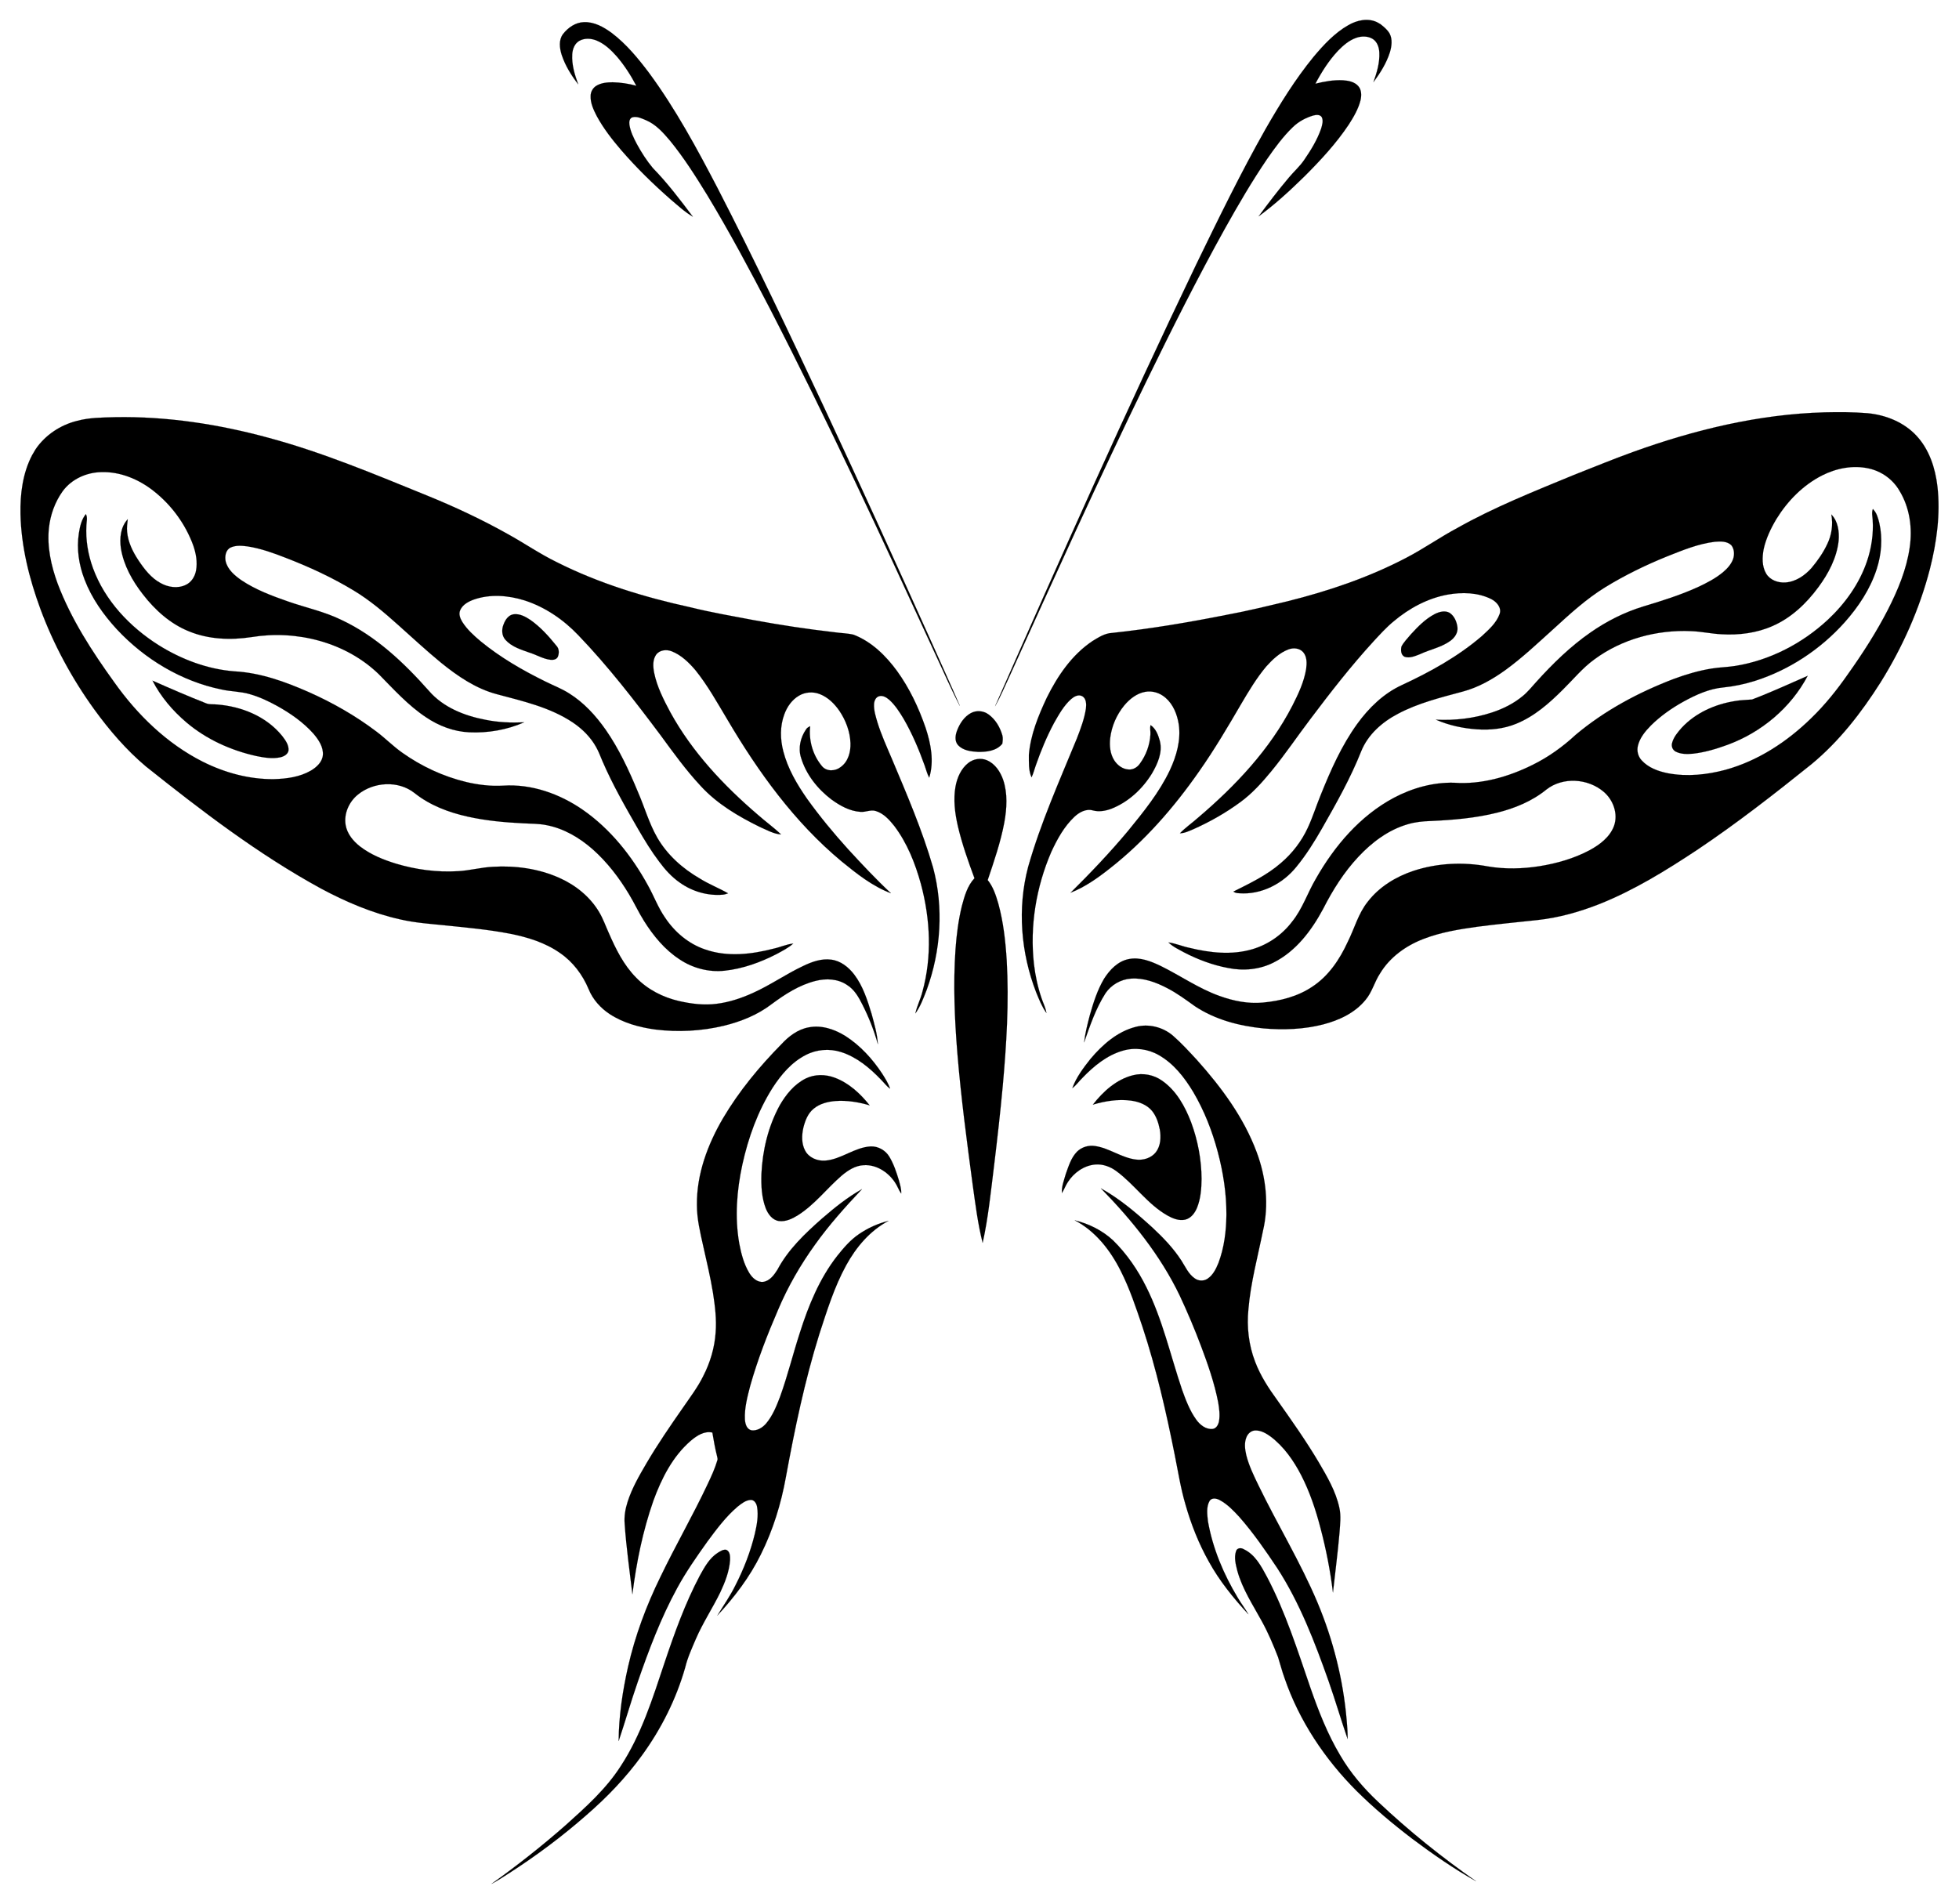
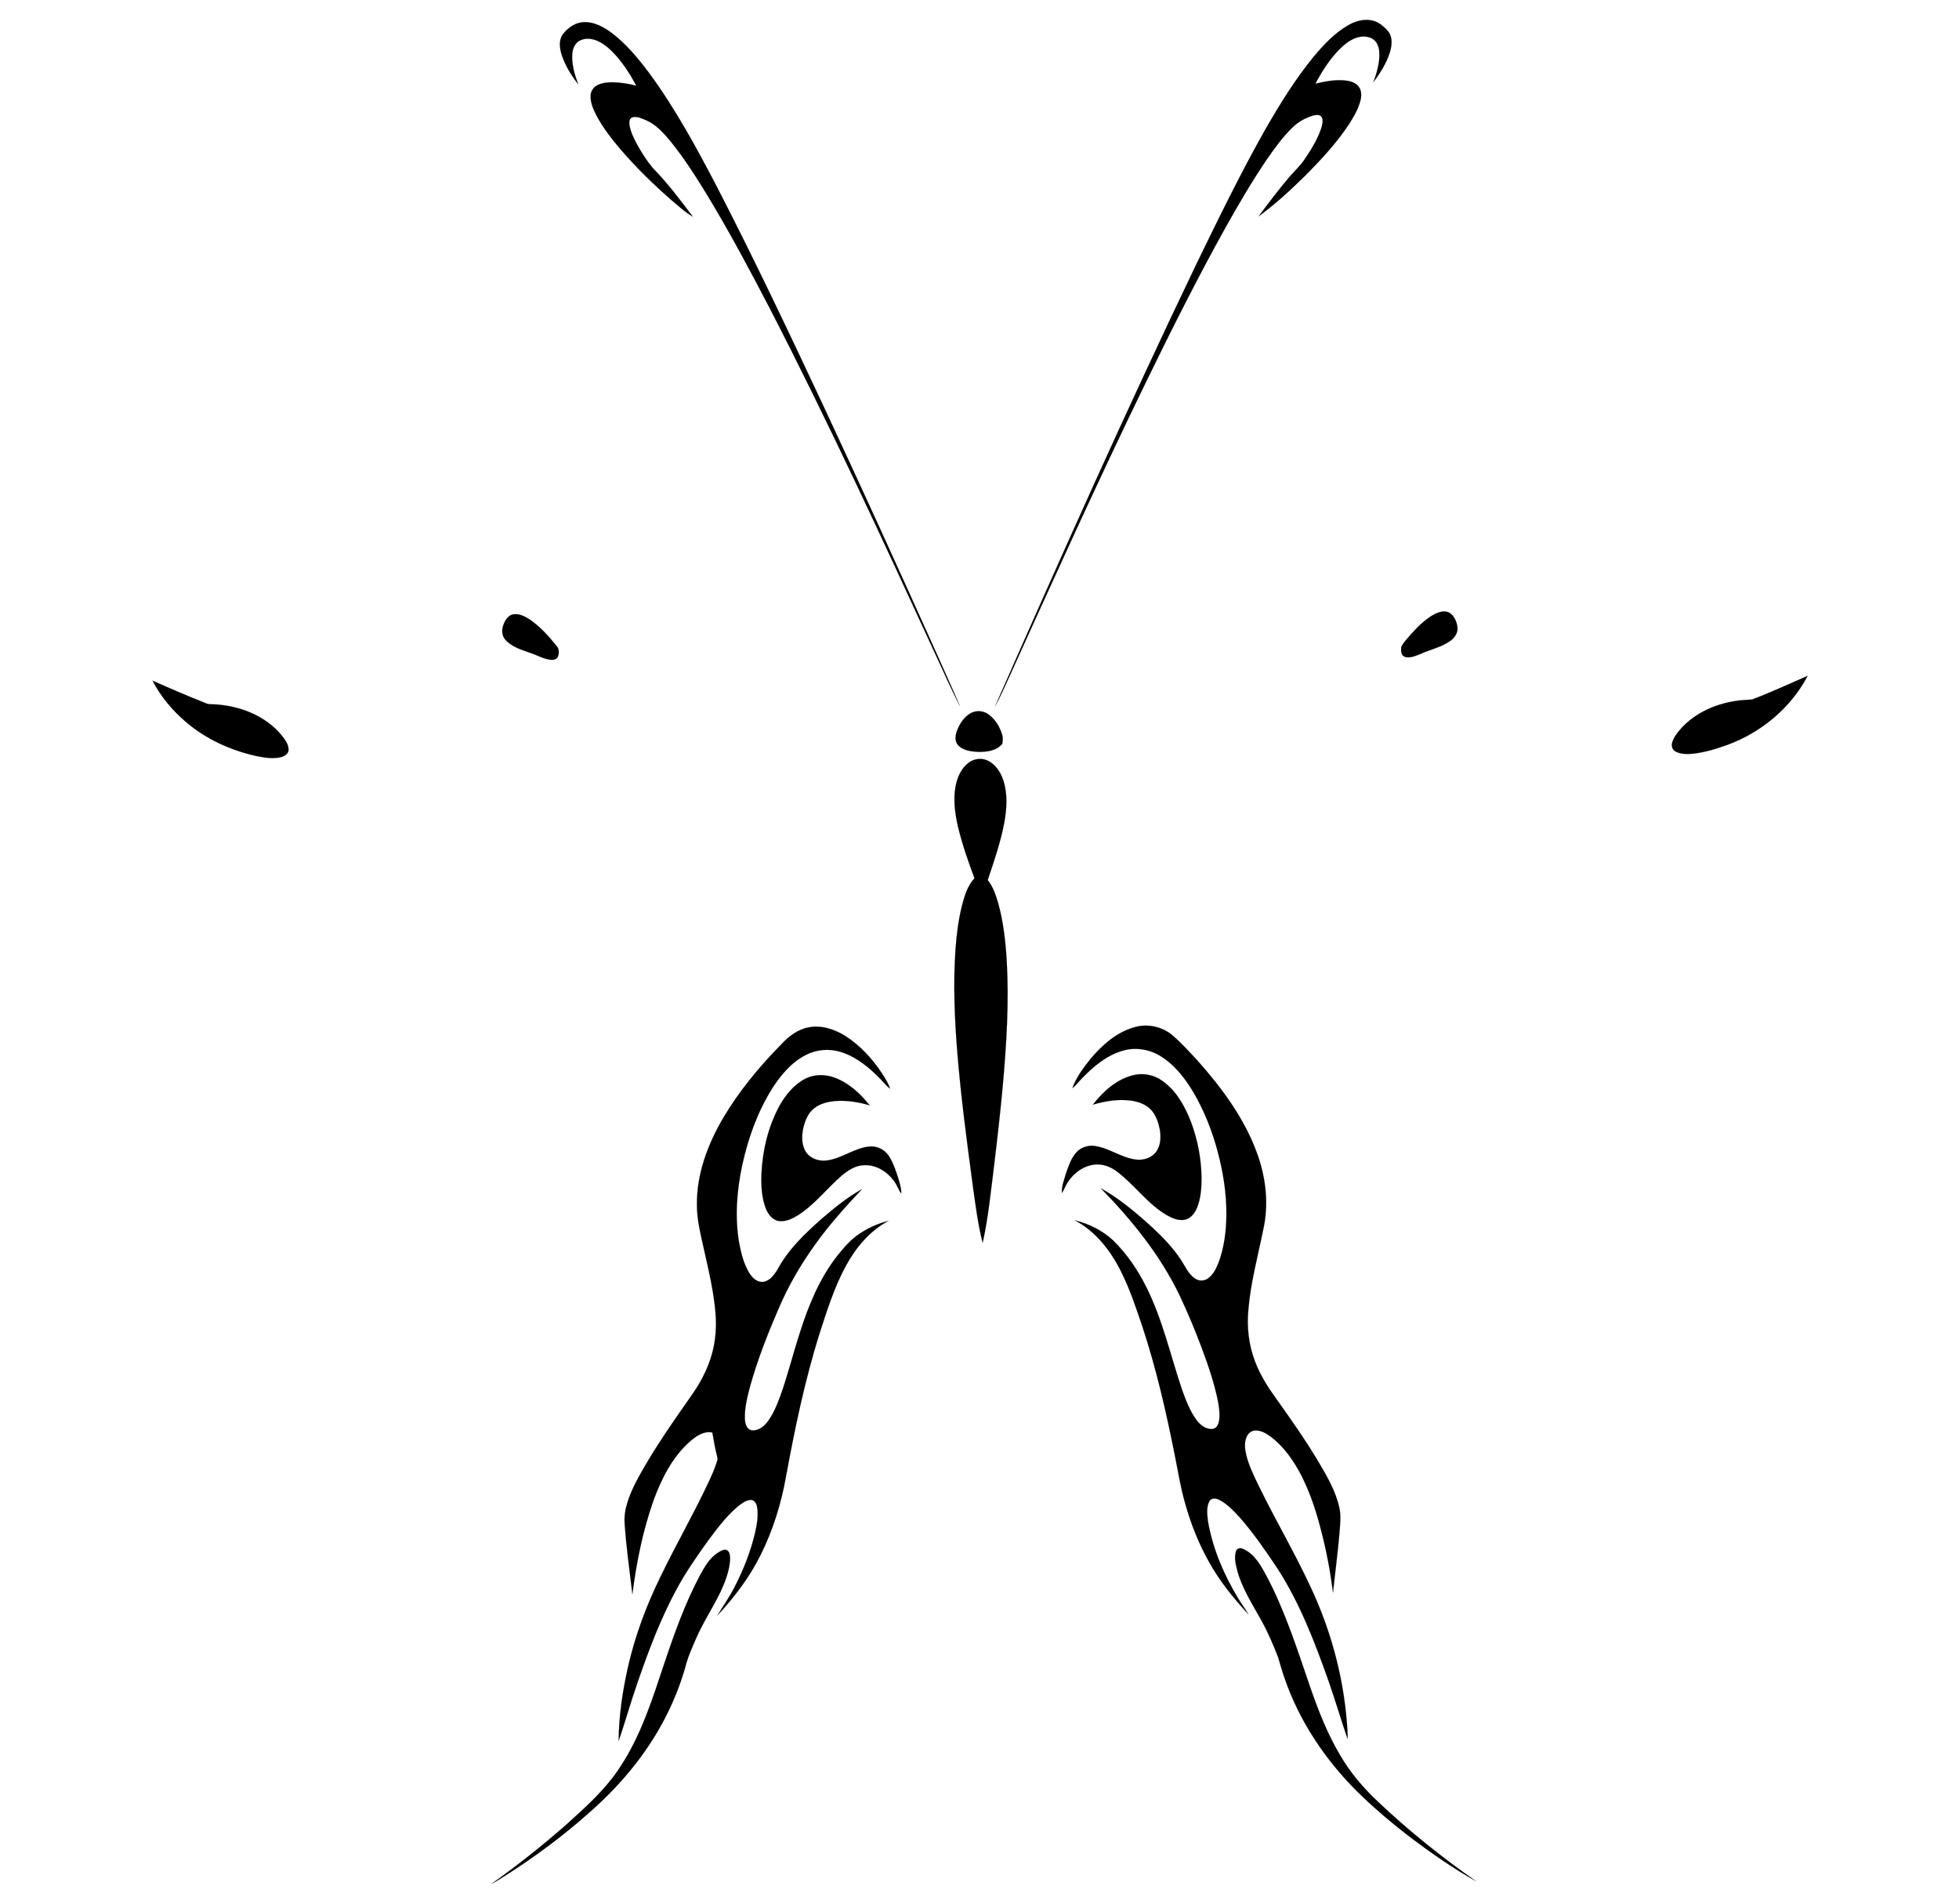
<svg xmlns="http://www.w3.org/2000/svg" enable-background="new 125.397 50.761 1829.603 1778.112" version="1.1" viewBox="125.4 50.761 1829.6 1778.1" xml:space="preserve">
  <g stroke="#000" stroke-width=".094">
-     <path d="m155.4 475.88 3.328-5.642c8.988-13.17 23.055-22.473 38.453-26.335 11.592-3.158 23.682-3.144 35.599-3.487 48.513-0.896 96.916 6.584 143.64 19.331 50.592 13.648 98.997 34.016 147.45 53.715 25.902 10.531 51.291 22.384 75.692 36.07 15.461 8.528 30.039 18.614 45.94 26.356 39.386 19.832 81.872 32.737 124.84 42.144 19.524 4.83 39.346 8.209 59.092 11.974 24.921 4.577 49.986 8.379 75.158 11.269 5.972 0.899 12.096 0.889 17.982 2.306 16.789 6.455 30.099 19.555 40.573 33.86 11.668 16.101 20.233 34.273 26.691 53.025 4.935 14.858 8.118 31.33 3.406 46.639-1.988-3.518-2.846-7.496-4.24-11.255-5.399-15.097-11.684-29.95-19.743-43.841-3.784-6.261-7.772-12.549-13.22-17.504-2.624-2.244-6.095-4.547-9.687-3.438-3.181 0.945-4.561 4.485-4.66 7.526-0.264 5.742 1.556 11.297 3.137 16.746 3.584 11.599 8.621 22.663 13.366 33.81 14.09 33.448 28.508 66.891 38.613 101.82 10.068 37.472 7.338 77.96-5.921 114.29-2.965 7.585-5.763 15.398-10.554 22.045 1.408-6.913 4.83-13.208 6.516-20.062 9.156-32.901 7.444-68.161-1.399-100.94-5.318-19.229-12.814-38.21-24.954-54.218-4.586-5.747-9.9-11.599-17.147-13.819-4.824-1.545-9.579 1.281-14.443 0.768-9.956-0.66-18.986-5.742-26.904-11.47-13.005-9.877-23.813-23.382-28.503-39.187-2.81-8.856-0.505-18.747 4.666-26.273 0.852-1.483 2.372-2.328 3.891-3.034-1.494 13.26 2.458 27.108 11.054 37.334 4.382 5.267 12.562 4.763 17.555 0.708 6.919-4.998 9.307-14.026 9.04-22.195-0.386-10.781-4.342-21.277-10.336-30.188-4.603-6.663-10.666-12.701-18.332-15.667-6.225-2.476-13.553-1.981-19.325 1.407-6.607 3.8-11.219 10.379-13.78 17.437-4.162 11.012-3.913 23.246-0.998 34.521 4.172 16.231 12.783 30.9 22.318 44.536 11.703 16.296 24.498 31.785 37.949 46.674 13.029 14.187 26.198 28.295 40.294 41.44-17.268-6.529-31.919-18.202-46.077-29.746-43.992-36.528-77.843-83.536-106.7-132.5-9.468-15.756-18.384-31.975-29.977-46.314-6.095-7.067-13.071-13.899-21.875-17.397-4.922-2.009-11.434-1.381-14.727 3.178-3.368 4.922-2.867 11.277-1.81 16.847 2.657 13.131 8.873 25.169 15.119 36.899 20.388 37.139 49.847 68.426 81.845 95.823 7.042 6.267 14.777 11.735 21.566 18.294-7.106-0.511-13.372-4.277-19.786-7.004-20.15-9.889-39.991-21.582-55.265-38.301-13.8-14.77-25.631-31.223-37.556-47.499-24.126-32.239-48.796-64.206-76.722-93.289-13.896-14.606-31.112-26.399-50.4-32.574-15.152-4.723-31.922-6.013-47.116-0.765-5.107 1.829-10.475 4.688-12.798 9.866-1.704 3.755-0.015 7.898 1.997 11.14 4.465 7.034 10.74 12.675 17.067 18.009 18.373 15.087 39.104 27.061 60.397 37.532 7.387 3.696 15.19 6.627 22.196 11.085 13.79 8.587 24.943 20.797 34.219 34.025 12.46 17.927 21.684 37.835 30.031 57.932 6.222 14.212 10.381 29.344 18.144 42.852 9.334 16.141 23.677 28.886 39.707 38.144 8.431 5.31 17.784 8.9 26.408 13.825-1.562 0.542-3.111 1.102-4.74 1.244-14.191 1.265-28.644-2.93-40.212-11.17-7.692-5.304-14.004-12.336-19.519-19.816-7.206-9.533-13.436-19.756-19.435-30.075-11.966-20.771-23.927-41.63-33.438-63.67-1.897-4.381-3.497-8.913-5.87-13.076-5.139-9.278-12.85-16.95-21.593-22.873-21.33-14.324-46.769-20.03-71.235-26.579-19.614-5.208-36.684-16.914-52.258-29.561-13.651-11.222-26.597-23.248-39.771-35.024-13.044-11.7-26.474-23.14-41.53-32.219-20.026-12.127-41.352-21.99-63.178-30.418-11.645-4.547-23.524-8.873-35.938-10.797-5.217-0.662-10.836-1.214-15.773 0.994-4.728 2.169-5.712 8.206-4.794 12.811 1.848 7.928 8.528 13.471 14.904 17.917 13.175 8.782 28.148 14.398 43.02 19.595 16.68 5.892 34.196 9.479 50.154 17.325 32.228 15.099 58.514 39.997 81.864 66.368 13.283 15.37 33.069 23.199 52.599 26.917 11.938 2.456 24.152 2.927 36.303 2.385-16.072 7.052-33.86 10.144-51.38 9.317-14.5-0.67-28.487-6.03-40.445-14.14-16.591-11.041-30-25.963-43.899-40.072-30.92-30.012-76.899-41.6-118.92-34.713-19.404 2.939-39.81 2.222-58.15-5.265-17.53-6.95-31.963-19.958-43.363-34.74-9.78-12.55-17.892-26.983-20.47-42.865-1.372-9.366-0.349-20.036 6.406-27.255-0.454 3.958-1.062 7.942-0.612 11.922 0.887 9.637 5.29 18.528 10.56 26.501 5.51 8.196 11.718 16.409 20.593 21.204 7.051 4.008 16.101 5.377 23.605 1.769 5.292-2.417 8.628-7.856 9.631-13.453 1.444-7.879-0.032-16.006-2.642-23.49-7.247-19.856-20.24-37.586-36.833-50.672-13.89-11.015-31.349-18.4-49.287-17.731-13.761 0.3-27.578 6.581-35.799 17.8-7.2 10.022-11.506 22.006-12.844 34.232-1.914 17.691 2.04 35.453 8.091 52.003 12.586 33.28 32.126 63.395 52.842 92.125 21.614 30.514 49.28 57.48 82.893 74.405 20.523 10.26 43.357 16.485 66.388 16.197 11.836-0.344 24.106-1.953 34.505-8.01 5.295-3.17 10.572-7.963 11.137-14.491 0.58-7.576-4.019-14.306-8.679-19.83-9.571-10.778-21.584-19.13-34.123-26.097-8.092-4.448-16.527-8.414-25.425-10.946-8.677-2.611-17.847-2.377-26.645-4.409-37.39-7.706-71.602-28.34-97.528-56.149-12.556-13.63-23.507-29.076-30.163-46.47-5.271-13.64-7.599-28.608-5.344-43.138 0.999-6.319 2.389-12.906 6.535-18.007 1.784 3.235 0.604 6.986 0.503 10.444-0.797 13.555 1.485 27.242 6.128 39.978 11.074 30.333 34.397 54.959 61.398 72.012 21.325 13.311 45.608 22.492 70.784 24.432 24.252 1.302 47.397 9.696 69.42 19.402 22.301 9.904 43.636 22.095 63.1 36.827 8.361 6.256 15.674 13.797 24.227 19.806 17.969 12.759 38.339 22.198 59.776 27.366 11.275 2.634 22.909 4.051 34.497 3.341 26.392-1.696 52.599 7.609 74.129 22.481 25.92 17.96 45.984 43.287 61.03 70.785 5.557 9.907 9.45 20.726 15.987 30.074 8.987 13.521 22.038 24.54 37.543 29.728 20.612 7.178 43.095 4.569 63.798-0.807 6.18-1.324 12.011-4.084 18.329-4.757-4.566 4.099-10.102 6.812-15.43 9.742-15.169 7.805-31.533 13.757-48.57 15.596-14.763 1.625-29.935-2.356-42.221-10.637-13.841-9.012-24.518-22.068-33.211-35.949-5.09-8.042-9.014-16.742-13.964-24.863-9.277-15.469-20.401-29.972-33.928-41.957-12.282-10.809-26.95-19.462-43.161-22.546-7.156-1.47-14.49-1.279-21.74-1.702-17.419-0.86-34.859-2.451-51.902-6.27-17.717-3.937-35.23-10.542-49.526-21.97-15.15-12.048-38.36-10.53-53.03 1.506-8.22 6.692-13.142 17.732-11.362 28.314 1.396 8.242 7.034 15.04 13.452 20.044 9.863 7.606 21.588 12.352 33.407 16.014 18.768 5.638 38.534 8.287 58.127 7.074 10.96-0.571 21.629-3.6 32.601-4.094 21.125-1.25 42.76 1.713 62.154 10.425 15.067 6.717 28.563 17.592 37.017 31.879 3.706 6.157 6.029 12.984 9.002 19.498 6.54 14.992 13.936 30.048 25.607 41.774 10.792 11.149 25.134 18.426 40.182 21.868 11.428 2.573 23.292 4.091 34.98 2.522 11.761-1.456 23.129-5.258 33.887-10.151 16.221-7.266 30.832-17.607 46.912-25.165 8.121-3.906 17.121-7.177 26.276-5.909 8.784 1.13 16.122 7.014 21.363 13.856 8.208 10.786 12.346 23.966 16.257 36.781 2.484 9.291 5.283 18.639 5.867 28.295-3.572-12.8-8.46-25.239-14.493-37.075-3.483-6.908-7.481-14.026-14.261-18.2-8.545-5.865-19.609-6.319-29.397-3.838-15.264 3.813-28.717 12.527-41.205 21.809-13.044 9.988-28.596 16.198-44.453 20.091-20.912 5.022-42.749 6.142-64.094 3.513-14.842-2.021-29.77-6.079-42.431-14.336-8.697-5.687-15.931-13.774-19.84-23.464-5.579-13.334-14.577-25.34-26.549-33.564-13.988-9.865-30.668-14.968-47.313-18.203-19.221-3.71-38.736-5.504-58.182-7.513-14.692-1.526-29.494-2.433-43.926-5.779-25.954-5.778-50.606-16.302-73.98-28.814-58.51-31.972-111.63-72.688-163.65-114.16-18.379-15.509-34.12-33.897-48.21-53.331-20.78-28.779-37.809-60.315-50.157-93.606-10.449-28.421-17.953-58.273-18.617-88.677-0.363-18.79 2.053-38.159 10.871-55.017z" />
    <path d="m299.43 725.43c-12.793-10.867-23.903-23.957-31.592-38.93 16.684 7.38 33.422 14.63 50.401 21.314 3.219 1.156 6.72 0.574 10.063 0.99 22.803 1.771 45.949 11.187 60.579 29.291 3.003 3.943 6.416 8.452 5.976 13.684-0.688 3.704-4.464 5.599-7.806 6.344-7.37 1.55-14.964 0.252-22.236-1.216-23.81-5.28-46.721-15.625-65.386-31.476z" />
    <path d="m649.95 101.91c-1.909-6.211-2.906-13.673 1.216-19.264 4.693-6.067 11.695-10.969 19.593-11.21 9.66-0.374 18.547 4.636 26.081 10.207 13.549 10.314 24.475 23.598 34.667 37.122 24.811 33.676 44.725 70.595 64.015 107.61 34.942 67.773 67.576 136.7 99.925 205.74 33.934 72.67 67.206 145.66 100.08 218.81 8.798 19.726 17.799 39.363 26.334 59.2-8.401-16.009-15.494-32.662-23.2-49.004-49.775-108.29-99.787-216.51-154.39-322.46-18.481-35.608-37.439-70.999-58.16-105.35-10.795-17.56-21.823-35.06-34.87-51.046-6.362-7.48-13.119-15.216-22.358-19.156-3.938-1.65-8.22-3.839-12.582-2.859-3.107 0.779-3.465 4.457-3.065 7.085 0.993 6.367 3.926 12.22 6.873 17.871 4.328 7.917 9.197 15.584 14.993 22.509 13.738 14.048 25.578 29.798 37.393 45.452-7.653-4.445-14.122-10.583-20.875-16.238-16.259-14.282-31.78-29.44-45.943-45.817-8.555-9.981-16.725-20.42-22.989-32.021-2.995-5.865-5.996-12.175-5.671-18.926 0.063-3.748 2.164-7.35 5.379-9.296 4.526-2.752 9.987-3.211 15.176-3.25 7.462 0.164 14.915 1.286 22.116 3.27-5.153-9.785-11.14-19.18-18.385-27.564-5.144-5.786-10.939-11.352-18.152-14.458-5.19-2.284-11.532-2.809-16.627 0.002-4.466 2.474-6.396 7.733-6.696 12.571-0.585 9.651 2.261 19.097 5.584 28.047-6.482-8.34-12.158-17.493-15.461-27.581z" />
    <path d="m595.83 633.69c1.555-4.191 4.602-8.628 9.407-9.196 5.637-0.68 10.902 2.263 15.447 5.246 9.396 6.588 17.159 15.196 24.319 24.098 2.663 2.709 2.776 7.083 1.343 10.417-1.207 2.539-4.34 3.047-6.852 2.739-6.904-0.775-12.904-4.617-19.467-6.619-8-2.873-16.773-5.459-22.596-12.041-3.597-3.979-3.647-9.918-1.601-14.645z" />
    <path d="m1242.5 297.95c20.744-42.645 41.479-85.353 64.85-126.65 13.475-23.434 27.744-46.561 44.912-67.515 9.441-11.242 19.682-22.304 32.58-29.625 8.083-4.59 18.356-6.889 27.036-2.454l2.929 1.728c3.143 2.446 6.294 5.095 8.349 8.559 2.863 5.381 2.018 11.814 0.368 17.424-3.192 10.273-9.045 19.487-15.402 28.079 3.143-8.851 5.97-18.131 5.5-27.627-0.223-4.799-1.881-9.979-6.106-12.716-4.533-2.825-10.335-2.811-15.266-1.145-6.726 2.29-12.246 7.022-17.108 12.037-8.636 9.128-15.395 19.84-21.247 30.901 8.45-2.063 17.138-3.683 25.882-3.193 5.082 0.339 10.654 1.443 14.178 5.449 3.186 3.633 3.102 8.912 2.05 13.354-2.098 8.201-6.471 15.595-11.004 22.65-11.767 17.626-26.246 33.234-41.189 48.174-13.557 13.319-27.593 26.228-42.937 37.46 9.099-12.315 18.36-24.511 28.254-36.206 4.606-5.584 10.165-10.363 14.237-16.401 6.327-9.19 12.286-18.84 15.937-29.458 0.934-3.315 2.146-7.082 0.643-10.418-1.598-2.881-5.419-2.407-8.099-1.701-7.104 2.103-13.816 5.747-19.122 10.942-9.141 8.784-16.601 19.128-23.821 29.498-14.252 20.932-27.006 42.829-39.36 64.915-25.94 46.651-49.844 94.397-73.251 142.34-44.441 91.28-86.272 183.79-128.15 276.25-4.385 9.303-8.292 18.84-13.382 27.784 60.846-138.26 122.42-276.23 187.74-412.44z" />
    <path d="m776.29 1176.3c-0.366-28.765 10.03-56.604 24.406-81.132 14.934-25.278 33.798-48.064 54.358-68.944 6.863-7.481 15.44-14.089 25.674-15.889 11.991-2.377 24.259 1.841 34.36 8.159 13.873 8.938 25.215 21.399 34.241 35.129 2.789 4.443 5.702 8.913 7.343 13.945-3.413-2.304-5.745-5.769-8.669-8.608-10.478-10.894-22.593-21.002-37.227-25.617-10.77-3.393-22.818-2.454-32.829 2.787-13.192 6.696-23.036 18.386-30.958 30.594-13.859 21.86-22.719 46.565-28.278 71.754-5.21 24.106-7.184 49.239-2.907 73.658 1.831 9.532 4.266 19.201 9.356 27.578 2.766 4.523 7.408 9.014 13.144 8.323 6.148-0.936 10.116-6.502 13.2-11.394 9.986-18.839 25.686-33.704 41.489-47.66 11.727-10.138 23.896-19.98 37.467-27.556-15.53 16.486-30.721 33.381-43.878 51.847-13.622 18.9-25.342 39.201-34.422 60.676-10.021 23.207-19.251 46.846-26.106 71.201-2.638 10.24-5.479 20.685-4.961 31.359 0.257 4.111 1.633 9.415 6.41 10.213 5.288 0.542 10.238-2.634 13.531-6.543 6.05-7.264 9.605-16.184 12.937-24.924 7.103-19.658 12.034-40.004 18.514-59.866 8.053-25.402 18.373-50.592 34.93-71.731 5.973-7.448 12.278-14.851 20.256-20.246 8.357-5.705 17.742-9.922 27.571-12.355-17.29 9.097-30.325 24.64-39.6 41.565-11.093 20.241-17.921 42.406-25.05 64.254-13.638 43.667-22.946 88.518-31.208 133.46-4.483 24.999-12.05 49.538-23.402 72.285-10.33 21.074-24.703 39.949-40.627 57.062 5.727-9.335 12.081-18.335 16.905-28.225 7.869-15.386 14.182-31.62 18.202-48.452 1.85-8.057 3.407-16.462 2.035-24.725-0.518-2.999-2.351-6.565-5.819-6.59-4.828 0.194-8.771 3.453-12.397 6.294-11.033 9.374-19.68 21.12-28.26 32.673-10.039 14.106-20.018 28.305-28.266 43.548-15.186 27.811-26.366 57.568-36.724 87.45-6.367 18.292-11.65 36.933-17.842 55.282 0.15-23.341 3.665-46.601 8.764-69.356 6.619-29.034 17.072-57.106 30.174-83.825 14.047-29.226 30.3-57.349 44.127-86.694 3.422-7.258 6.83-14.57 9.101-22.298 0.529-1.232-0.017-2.53-0.224-3.754-1.854-7.328-3.161-14.775-4.424-22.22-7.532-1.738-14.542 2.904-20.01 7.527-17.111 14.659-27.495 35.412-35.114 56.239-9.86 28.19-15.826 57.632-19.566 87.215-2.57-21.88-5.717-43.706-7.203-65.69-0.61-6.977 0.618-13.998 2.755-20.632 4.082-12.766 10.868-24.426 17.594-35.946 10.503-17.884 22.266-34.99 34.12-51.996 6.588-9.593 13.708-18.908 18.877-29.384 6.513-12.656 10.676-26.582 11.615-40.808 0.975-12.301-0.565-24.61-2.43-36.74-2.408-14.912-5.975-29.59-9.242-44.323-2.791-12.491-5.84-25.075-5.811-37.957z" />
    <path d="m1019.5 732.49c2.476-6.284 6.555-12.352 12.6-15.672 5.07-2.768 11.582-2.294 16.285 1.05 6.607 4.664 10.956 12.013 13.144 19.7 0.736 2.571 0.307 5.266-0.02 7.848-5.419 6.765-14.791 7.773-22.88 7.611-6.516-0.349-13.843-1.293-18.515-6.324-3.458-3.979-2.44-9.74-0.614-14.213z" />
    <path d="m1017.8 785.42c1.497-8.266 5.102-16.6 11.81-21.931 4.859-3.926 11.835-5.105 17.623-2.596 7.497 3.273 12.372 10.596 15.008 18.095 4.375 12.856 3.497 26.804 1.135 39.959-3.442 18.392-9.581 36.122-15.517 53.82 5.143 6.378 7.684 14.332 9.944 22.074 4.71 17.21 6.674 35.017 7.791 52.766 2.28 39.298-0.189 78.675-3.713 117.81-2.293 24.828-5.111 49.603-8.111 74.351-3.021 24.016-5.345 48.188-10.622 71.836-4.532-17.825-6.766-36.14-9.319-54.33-5.463-40.77-10.889-81.565-14.274-122.57-2.624-32.396-4.006-64.989-1.74-97.449 0.969-13.511 2.7-27.015 5.901-40.196 2.471-9.189 5.107-18.873 11.789-26.007-5.946-16.058-11.672-32.253-15.574-48.94-2.691-11.99-4.311-24.498-2.133-36.693z" />
    <path d="m836.51 1147.6c1.005-22.291 6.312-44.633 17.034-64.304 5.834-10.166 13.622-19.806 24.286-25.149 8.409-4.177 18.483-4.074 27.181-0.79 13.239 4.954 23.928 14.881 32.593 25.798-10.26-2.998-21-4.806-31.714-4.044-7.329 0.576-14.916 2.416-20.653 7.241-5.37 4.379-7.9 11.13-9.541 17.65-1.57 7.05-1.859 14.902 1.64 21.448 3.497 6.649 11.431 9.889 18.704 9.35 15.133-1.151 27.426-12.464 42.624-13.252 7.028-0.243 13.92 3.741 17.44 9.8 4.029 6.789 6.532 14.337 8.793 21.859 1.042 4.04 2.458 8.114 2.147 12.342-2.402-3.309-3.576-7.322-5.954-10.652-6.344-9.42-17.243-16.51-28.886-15.844-7.973 0.289-14.919 4.841-20.824 9.834-13.9 11.991-25.151 27.088-40.845 36.964-5.256 3.262-11.36 6.209-17.698 5.361-6.138-0.892-10.109-6.462-12.265-11.821-3.854-10.098-4.363-21.104-4.06-31.792z" />
-     <path d="m1086.3 756.01c1.511-18.858 8.8-36.687 16.774-53.648 10.066-20.313 23.388-39.924 42.473-52.734 5.654-3.445 11.558-7.37 18.384-7.685 35.828-3.816 71.377-9.816 106.71-16.841 19.22-3.512 38.193-8.18 57.184-12.72 38.287-9.54 75.978-22.3 110.99-40.648 16.314-8.465 31.332-19.123 47.541-27.766 34.654-19.52 71.68-34.205 108.37-49.357 18.535-7.271 36.934-14.902 55.669-21.648 57.477-20.756 117.74-35.388 179.04-37.063 13.442-0.291 26.927-0.301 40.339 0.819 17.063 1.66 34.092 8.535 45.807 21.367 11.732 12.784 17.283 30.002 19.262 46.96 2.93 25.855-0.659 52.054-7.027 77.138-9.666 37.407-25.595 73.07-46.015 105.82-17.887 28.296-38.727 55.199-64.666 76.598-34.62 27.807-69.678 55.158-106.58 79.888-28.842 19.094-58.466 37.449-90.666 50.37-18.873 7.49-38.607 13.113-58.835 15.264-18.732 2.035-37.498 3.794-56.17 6.259-16.975 2.363-34.079 5.161-50.129 11.39-16.373 6.283-31.424 17.095-40.535 32.305-5.189 7.853-7.349 17.399-13.523 24.636-9.851 12.115-24.633 18.988-39.462 22.849-18.23 4.688-37.306 5.359-55.999 3.725-22.358-2.229-44.898-8.106-63.798-20.648-8.4-6.012-16.725-12.211-25.936-16.948-10.413-5.434-22.017-9.795-33.947-8.879-9.429 0.672-18.39 5.824-23.685 13.66-9.047 14.156-14.442 30.19-19.985 45.925 0.986-8.579 3.133-16.983 5.326-25.326 3.323-11.774 7.063-23.605 13.338-34.184 5.346-8.433 13.06-16.492 23.282-18.369 10.241-1.97 20.383 2.074 29.478 6.417 18.525 9.082 35.594 21.182 55.156 28.112 12.877 4.682 26.712 7.444 40.462 6.139 16.122-1.508 32.406-5.614 45.983-14.753 15.219-9.936 25.693-25.526 33.14-41.811 6.326-12.534 9.867-26.607 18.809-37.691 10.694-13.858 26.206-23.308 42.658-28.778 22.35-7.343 46.581-8.444 69.658-4.108 15.96 2.704 32.34 2.254 48.286-0.275 16.059-2.602 31.94-7.165 46.362-14.785 9.559-5.182 19.078-12.246 22.984-22.805 4.035-11.308-0.769-24.382-9.726-31.93-14.568-12.425-38.024-14.071-53.367-2.095-13.34 10.904-29.619 17.579-46.223 21.694-20.106 5.033-40.848 6.776-61.495 7.728-7.377 0.223-14.798 0.896-21.887 3.053-17.974 5.199-33.4 16.824-46.024 30.333-13.467 14.347-24.039 31.146-32.922 48.627-10.756 20.104-25.327 39.57-46.103 50.07-13.077 6.718-28.4 8.151-42.698 5.208-14.225-2.633-27.9-7.773-40.743-14.363-5.139-2.881-10.704-5.316-14.945-9.501 6.666 0.902 12.911 3.68 19.496 5.034 19.139 4.695 39.623 6.991 58.822 1.331 14.726-4.317 27.888-13.503 37.139-25.74 9.761-12.04 14.456-27.046 22.295-40.255 17.375-30.596 41.307-58.669 72.708-75.43 17.216-9.129 36.685-14.618 56.27-14.084 25.372 1.824 50.599-5.435 73.175-16.604 14.796-7.271 28.316-16.943 40.381-28.147 27.053-22.715 58.633-39.602 91.531-52.17 11.49-4.264 23.294-7.761 35.399-9.723 7.283-1.207 14.7-1.302 21.992-2.445 32.393-5.157 62.736-20.951 86.676-43.192 16.128-15.1 29.431-33.654 36.54-54.701 4.155-12.259 6.079-25.323 5.297-38.266-0.194-3.47-1.138-7.045 0.142-10.435 3.604 3.496 4.914 8.518 6.052 13.241 3.205 14.209 1.981 29.196-2.509 42.987-6.015 18.581-17.033 35.174-29.942 49.677-22.517 25.182-51.728 44.488-83.966 54.718-9.502 2.94-19.28 5.032-29.167 6.027-13.312 1.192-25.707 6.872-37.282 13.21-11.032 6.125-21.482 13.428-30.464 22.317-5.317 5.432-10.488 11.6-12.215 19.173-1.105 4.689 0.248 9.794 3.494 13.346 6.386 7.064 15.77 10.406 24.904 12.183 17.652 3.26 35.901 1.394 53.142-3.192 30.548-8.347 57.798-26.221 80.3-48.207 12.926-12.484 24.196-26.572 34.45-41.317 13.71-19.266 26.549-39.22 37.363-60.288 9.25-18.24 17.33-37.449 20.234-57.841 2.717-18.088 0.1-37.349-9.56-53.114-6.052-10.524-16.686-18.144-28.513-20.767-14.742-3.332-30.379-0.284-43.714 6.478-17.755 9.02-32.194 23.735-42.597 40.563-5.293 8.836-9.824 18.308-12.023 28.412-1.379 7.534-1.677 15.892 2.346 22.712 3.648 6.157 11.224 8.803 18.113 8.305 9.565-0.685 17.992-6.489 24.237-13.474 5.749-6.872 10.976-14.296 14.77-22.461 4.138-8.531 5.493-18.227 3.773-27.554 6.302 6.341 7.512 16.041 6.798 24.572-1.766 15.944-9.513 30.612-18.94 43.326-11.138 15.141-25.294 28.629-42.69 36.213-14.909 6.635-31.509 8.697-47.697 7.739-9.575-0.459-18.983-2.618-28.569-2.92-31.833-1.421-64.49 7.354-90.24 26.403-11.028 7.949-19.591 18.607-29.239 28.055-12.778 12.804-26.747 25.148-43.703 32.027-11.548 4.775-24.234 6.069-36.616 5.232-13.176-0.888-26.299-3.717-38.429-9.015 17.744 0.9 35.69-1.181 52.575-6.778 10.251-3.404 20.112-8.291 28.447-15.217 4.78-3.891 8.623-8.753 12.758-13.303 15.298-16.959 31.774-33.061 50.582-46.128 15.07-10.511 31.662-18.917 49.258-24.28 17.208-5.198 34.422-10.566 50.826-18.003 8.469-3.944 16.917-8.249 24.078-14.346 3.821-3.249 7.285-7.173 9.042-11.942 1.442-4.235 1.197-9.43-1.697-13.006-4.08-3.869-10.164-3.593-15.363-3.164-15.554 1.843-30.148 7.945-44.593 13.657-19.935 8.071-39.342 17.509-57.692 28.756-17.695 10.867-33.051 24.971-48.312 38.934-14.632 13.173-28.945 26.789-44.889 38.387-12.18 8.779-25.482 16.351-40.077 20.211-20.513 5.547-41.436 10.667-60.328 20.688-14.745 7.696-28.105 19.401-34.419 35.124-9.977 25.16-23.351 48.758-36.713 72.235-7.078 12.334-14.627 24.461-23.662 35.467-12.696 15.894-32.819 26.35-53.408 24.84-1.971-0.083-3.967-0.32-5.568-1.543 15.48-7.761 31.379-15.287 44.533-26.801 10.513-8.985 19.162-20.183 24.958-32.764 4.699-10.092 7.981-20.753 12.231-31.029 9.257-22.996 19.406-45.907 33.991-66.086 10.822-14.921 24.507-28.28 41.399-36.092 26.638-12.348 52.701-26.731 75.051-45.963 6.447-5.95 13.479-12.123 16.528-20.599 2.06-5.913-2.917-11.45-7.875-13.91-12.484-6.215-27.083-6.56-40.585-4.18-18.737 3.402-35.994 12.739-50.468 24.914-6.96 5.717-12.981 12.44-19.082 19.023-20.946 22.893-40.014 47.404-58.657 72.178-12.384 16.31-23.792 33.346-36.823 49.159-8.5 10.335-17.544 20.372-28.357 28.331-13.764 10.167-28.737 18.68-44.365 25.611-3.982 1.633-7.971 3.692-12.367 3.723 5.168-5.357 11.366-9.585 16.91-14.534 34.85-29.634 67.027-63.653 88.099-104.63 5.549-10.903 10.905-22.186 12.875-34.364 0.698-5.277 0.877-11.406-2.839-15.676-3.449-3.857-9.257-4.265-13.842-2.476-8.308 3.122-14.853 9.513-20.686 15.976-8.987 10.767-16.227 22.844-23.326 34.899-12.434 21.354-25.009 42.672-39.221 62.907-23.606 33.897-51.074 65.424-83.697 90.949-11.207 8.842-23.064 17.232-36.429 22.49 18.633-18.44 36.739-37.482 53.566-57.603 14.515-17.816 29.231-35.874 39.135-56.758 6.217-13.295 10.515-28.198 8.34-42.972-1.466-9.166-5.084-18.464-12.243-24.672-5.133-4.584-12.318-6.929-19.127-5.64-7.868 1.431-14.485 6.665-19.496 12.66-7.149 8.694-11.844 19.449-13.181 30.631-0.769 7.07-0.091 14.68 3.848 20.776 3.014 4.692 8.156 8.434 13.885 8.504 3.981 0.119 7.72-2.203 9.951-5.415 5.79-7.847 9.318-17.41 9.9-27.156 0.247-2.977-0.655-5.994 0.158-8.928 4.902 3.322 7.128 9.232 8.617 14.719 2.779 10.602-2.021 21.297-7.241 30.304-8.883 14.567-22.139 26.903-38.147 33.157-5.391 1.975-11.336 3.019-16.981 1.547-6.442-1.931-12.902 1.678-17.469 5.996-9.545 9.056-16.002 20.829-21.481 32.655-14.165 32.791-20.24 69.286-16.227 104.86 1.255 10.783 3.553 21.473 7.053 31.758 1.518 4.611 3.881 8.989 4.571 13.842-4.211-5.793-6.789-12.562-9.512-19.125-14.369-36.991-17.732-78.565-7.59-117.07 11.696-41.202 29.233-80.398 45.476-119.94 3.584-9.206 7.121-18.567 8.591-28.381 0.421-4.001 0.38-9.284-3.708-11.429-3.548-1.779-7.455 0.455-10.122 2.772-6.941 6.157-11.464 14.415-16.006 22.37-6.798 12.685-12.306 26.039-17.046 39.624-1.355 3.694-2.207 7.58-3.954 11.112-2.924-6.439-2.415-13.837-2.485-20.763z" />
    <path d="m584.45 1810.3c24.047-17.128 47.257-35.434 69.417-54.952 18.615-16.698 37.567-33.65 51.18-54.877 19.364-29.48 29.908-63.455 40.979-96.631 9.321-27.788 19.25-55.543 33.008-81.503 4.344-7.817 8.878-16.172 16.594-21.164 2.431-1.445 5.06-3.401 8.084-2.859 3.632 1.597 3.595 6.207 3.526 9.592-0.738 10.56-4.667 20.607-9.127 30.097-7.16 14.736-16.302 28.442-22.802 43.497-3.733 8.769-7.759 17.483-9.991 26.778-8.407 29.465-22.345 57.247-40.35 82.002-14.852 20.612-32.556 39.032-51.723 55.66-22.85 20.098-47.311 38.34-72.928 54.762-5.251 3.253-10.34 6.822-15.868 9.599z" />
    <path d="m1126.9 1067.1c3.692-10.175 10.356-18.992 17.032-27.396 11.125-13.152 24.902-25.366 41.95-29.764 12.106-3.261 25.47 0.024 34.962 8.143 7.993 6.979 15.155 14.873 22.375 22.65 22.848 25.529 43.747 53.694 55.788 86.048 8.786 23.446 11.743 49.432 5.859 73.953-4.88 24.196-11.435 48.159-13.519 72.832-1.658 16.588 0.268 33.596 6.301 49.171 4.921 12.992 12.545 24.711 20.704 35.875 13.378 18.91 26.753 37.864 38.589 57.791 7.857 13.447 15.997 27.165 19.317 42.557 1.764 7.717 0.681 15.634 0.154 23.416-1.569 18.661-4.082 37.23-6.1 55.846-2.494-20.512-6.484-40.85-11.791-60.826-4.387-16.752-9.928-33.28-17.845-48.712-7.067-13.666-16.132-26.699-28.499-36.084-4.178-3.034-9.031-5.908-14.357-5.775-3.67 0.041-6.797 2.724-8.175 5.987-2.393 5.415-1.56 11.561-0.28 17.146 2.503 9.928 7.034 19.173 11.473 28.339 17.798 36.668 39.114 71.604 54.997 109.2 14.625 34.843 23.997 71.94 27.256 109.6 0.52 5.949 1.034 11.907 0.897 17.886-6.118-17.774-11.386-35.847-17.6-53.596-12.918-36.518-26.87-73.112-47.979-105.8-11.043-16.569-22.394-33.029-35.558-47.992-5.479-5.926-11.179-11.97-18.383-15.778-2.854-1.579-7.224-2.416-9.35 0.754-3.3 5.751-2.231 12.756-1.569 19.055 4.42 25.375 14.654 49.536 27.908 71.53 3.087 5.258 6.863 10.074 9.889 15.377-13.956-15.036-27.011-31.166-36.958-49.201-9.438-16.83-16.586-34.885-21.847-53.442-4.492-15.235-6.893-30.967-10.054-46.509-7.997-40.175-17.197-80.2-30.004-119.15-6.02-17.762-11.881-35.697-20.41-52.454-9.641-19.202-23.564-37.167-42.944-47.241 13.151 3.195 25.732 9.421 35.712 18.64 12.862 12.58 23.147 27.621 31.122 43.703 15.227 30.38 22.542 63.778 33.37 95.789 3.47 9.686 7.16 19.491 13.172 27.937 3.506 4.901 9.029 9.494 15.433 8.813 3.398-0.387 5.228-3.824 5.878-6.854 1.173-6.042 0.264-12.256-0.745-18.261-3.493-17.874-9.527-35.121-15.914-52.124-6.032-16.051-12.713-31.846-19.979-47.359-18.054-37.632-44.609-70.456-73.646-100.16 17.78 9.873 33.352 23.192 48.334 36.824 9.982 9.314 19.517 19.269 26.954 30.772 3.725 5.808 6.573 12.574 12.486 16.584 3.426 2.497 8.3 2.679 11.841 0.297 5.13-3.383 7.936-9.181 10.201-14.695 5.436-14.372 7.299-29.852 7.459-45.14 0.101-19.794-2.982-39.504-8.063-58.604-5.205-19.557-12.652-38.602-22.952-56.056-8.146-13.49-18.242-26.527-32.17-34.407-10.035-5.78-22.368-7.389-33.505-4.137-14.942 4.271-27.276 14.492-37.866 25.497-3.196 3.095-5.727 6.874-9.348 9.509z" />
    <path d="m1146.1 1082.5c9.581-12.286 22.006-23.626 37.5-27.455 9.261-2.374 19.432-0.426 27.203 5.156 13.242 9.24 21.335 23.94 26.999 38.706 6.285 16.92 9.678 34.944 9.793 52.995-0.113 9.048-0.8 18.302-4.185 26.777-2.009 4.98-5.654 9.959-11.132 11.255-5.832 1.285-11.698-1.13-16.689-3.947-18.493-10.572-30.584-28.85-47.522-41.35-5.684-4.201-12.741-6.842-19.874-6.185-10.54 0.922-19.926 7.681-25.529 16.451-2.156 3.222-3.404 6.932-5.486 10.185-0.475-6.143 2.033-12.048 3.631-17.886 2.628-7.25 4.935-15.097 10.464-20.751 4.367-4.332 10.801-6.226 16.864-5.285 13.442 1.973 24.722 11.054 38.275 12.663 6.786 0.857 14.274-1.425 18.563-6.965 4.522-5.994 4.869-14.021 3.615-21.146-1.221-6.177-3.243-12.432-7.258-17.377-4.833-5.8-12.309-8.596-19.606-9.592-11.975-1.607-24.128 0.396-35.626 3.749z" />
    <path d="m1434.3 654.59c2.307-4.363 5.966-7.928 9.117-11.736 6.463-7.078 13.394-14.066 21.982-18.566 4.185-2.094 9.471-3.597 13.828-1.143 4.493 2.952 6.698 8.386 7.368 13.53 0.572 5.132-2.652 9.79-6.656 12.642-8.438 6.157-18.958 8.008-28.252 12.407-4.486 1.719-9.41 4.005-14.262 2.547-3.738-1.555-3.861-6.307-3.125-9.681z" />
    <path d="m1687 744.92c1.373-5.634 5.299-10.203 9.05-14.457 12.907-13.889 31.134-21.957 49.663-24.889 5.278-0.996 10.691-0.961 16.016-1.466 17.593-6.678 34.698-14.595 51.944-22.104-15.762 29.91-43.352 52.866-74.954 64.457-10.473 3.819-21.238 7.07-32.34 8.277-5.312 0.443-10.958 0.548-15.835-1.911-2.902-1.399-4.345-4.838-3.544-7.907z" />
    <path d="m1281 1517.9c-1.485-5.926-3.221-12.372-1.177-18.376 0.985-3.146 4.894-3.278 7.278-1.71 10.664 5.048 16.318 16.012 21.65 25.926 17.314 32.923 28.487 68.54 40.552 103.59 7.552 21.661 15.96 43.189 27.76 62.944 9.448 16.243 21.754 30.631 35.424 43.455 28.524 27.008 59.266 51.633 91.452 74.125-20.787-11.624-40.374-25.302-59.428-39.549-18.29-13.947-35.975-28.744-52.301-44.958-29.531-29.611-53.39-65.315-67.017-104.98-2.4-6.501-4.049-13.232-6.161-19.807-4.419-11.384-9.171-22.675-15.077-33.368-8.369-15.374-18.285-30.233-22.956-47.292z" />
  </g>
</svg>